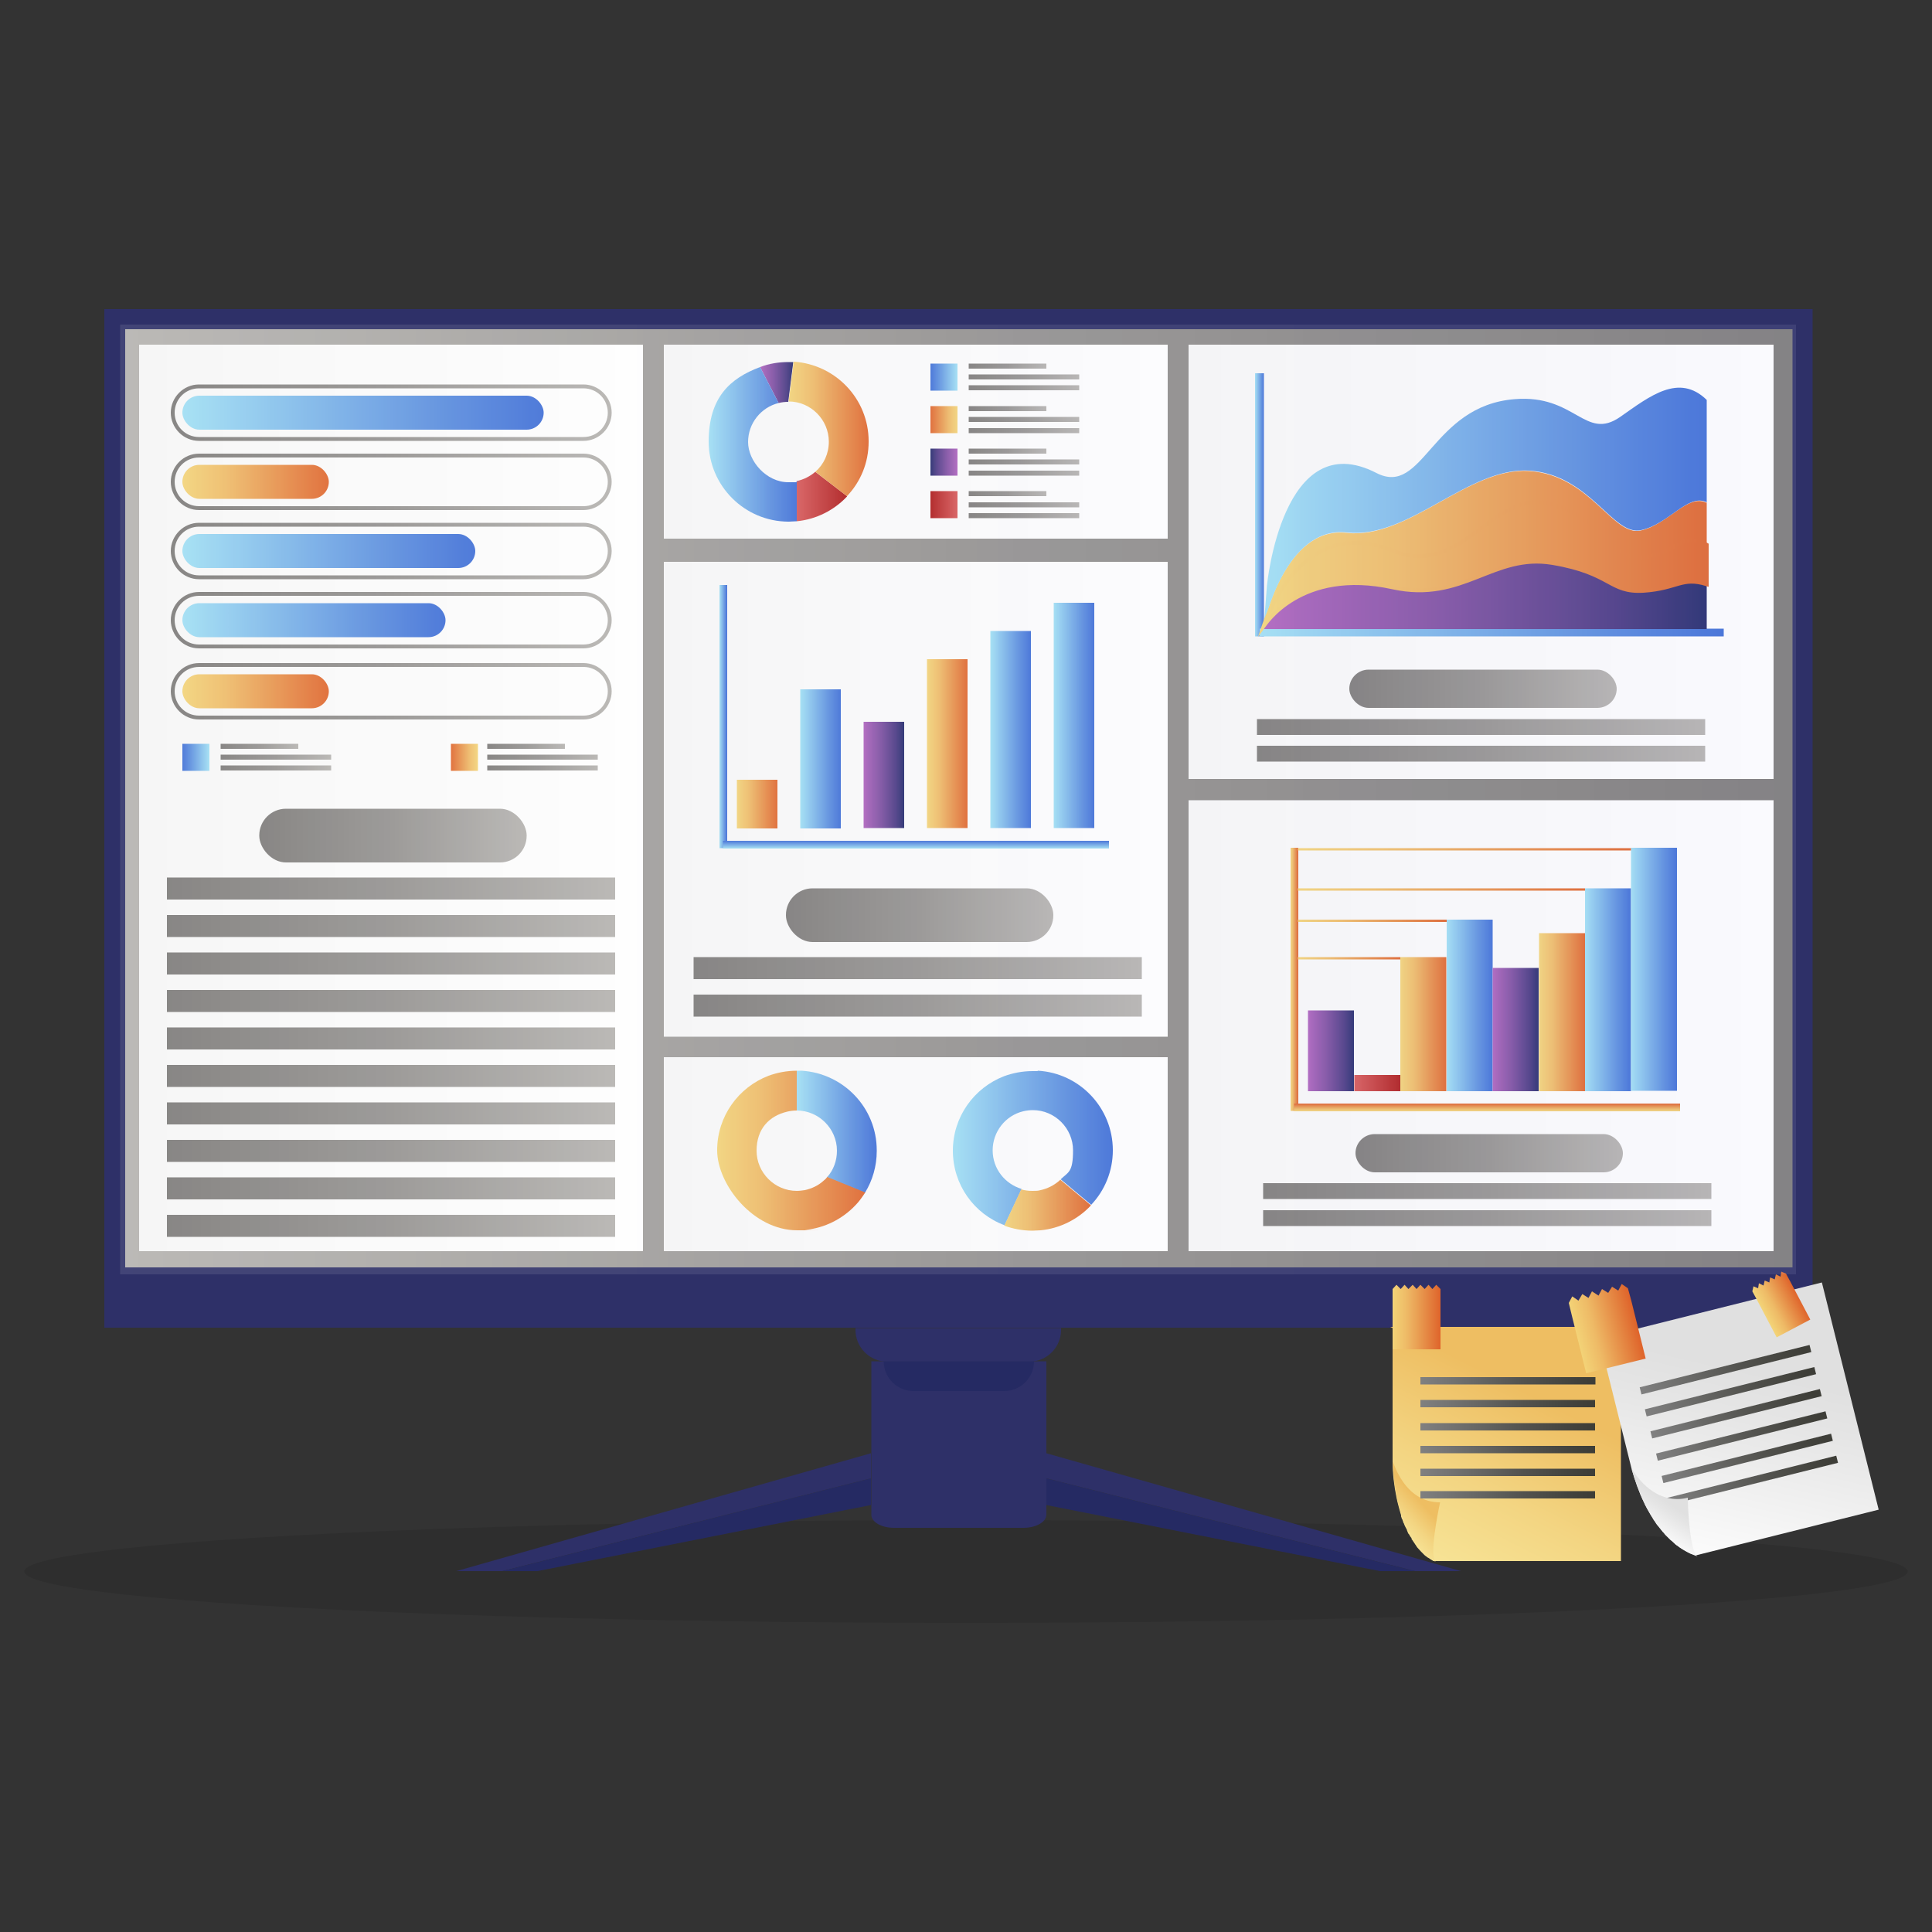
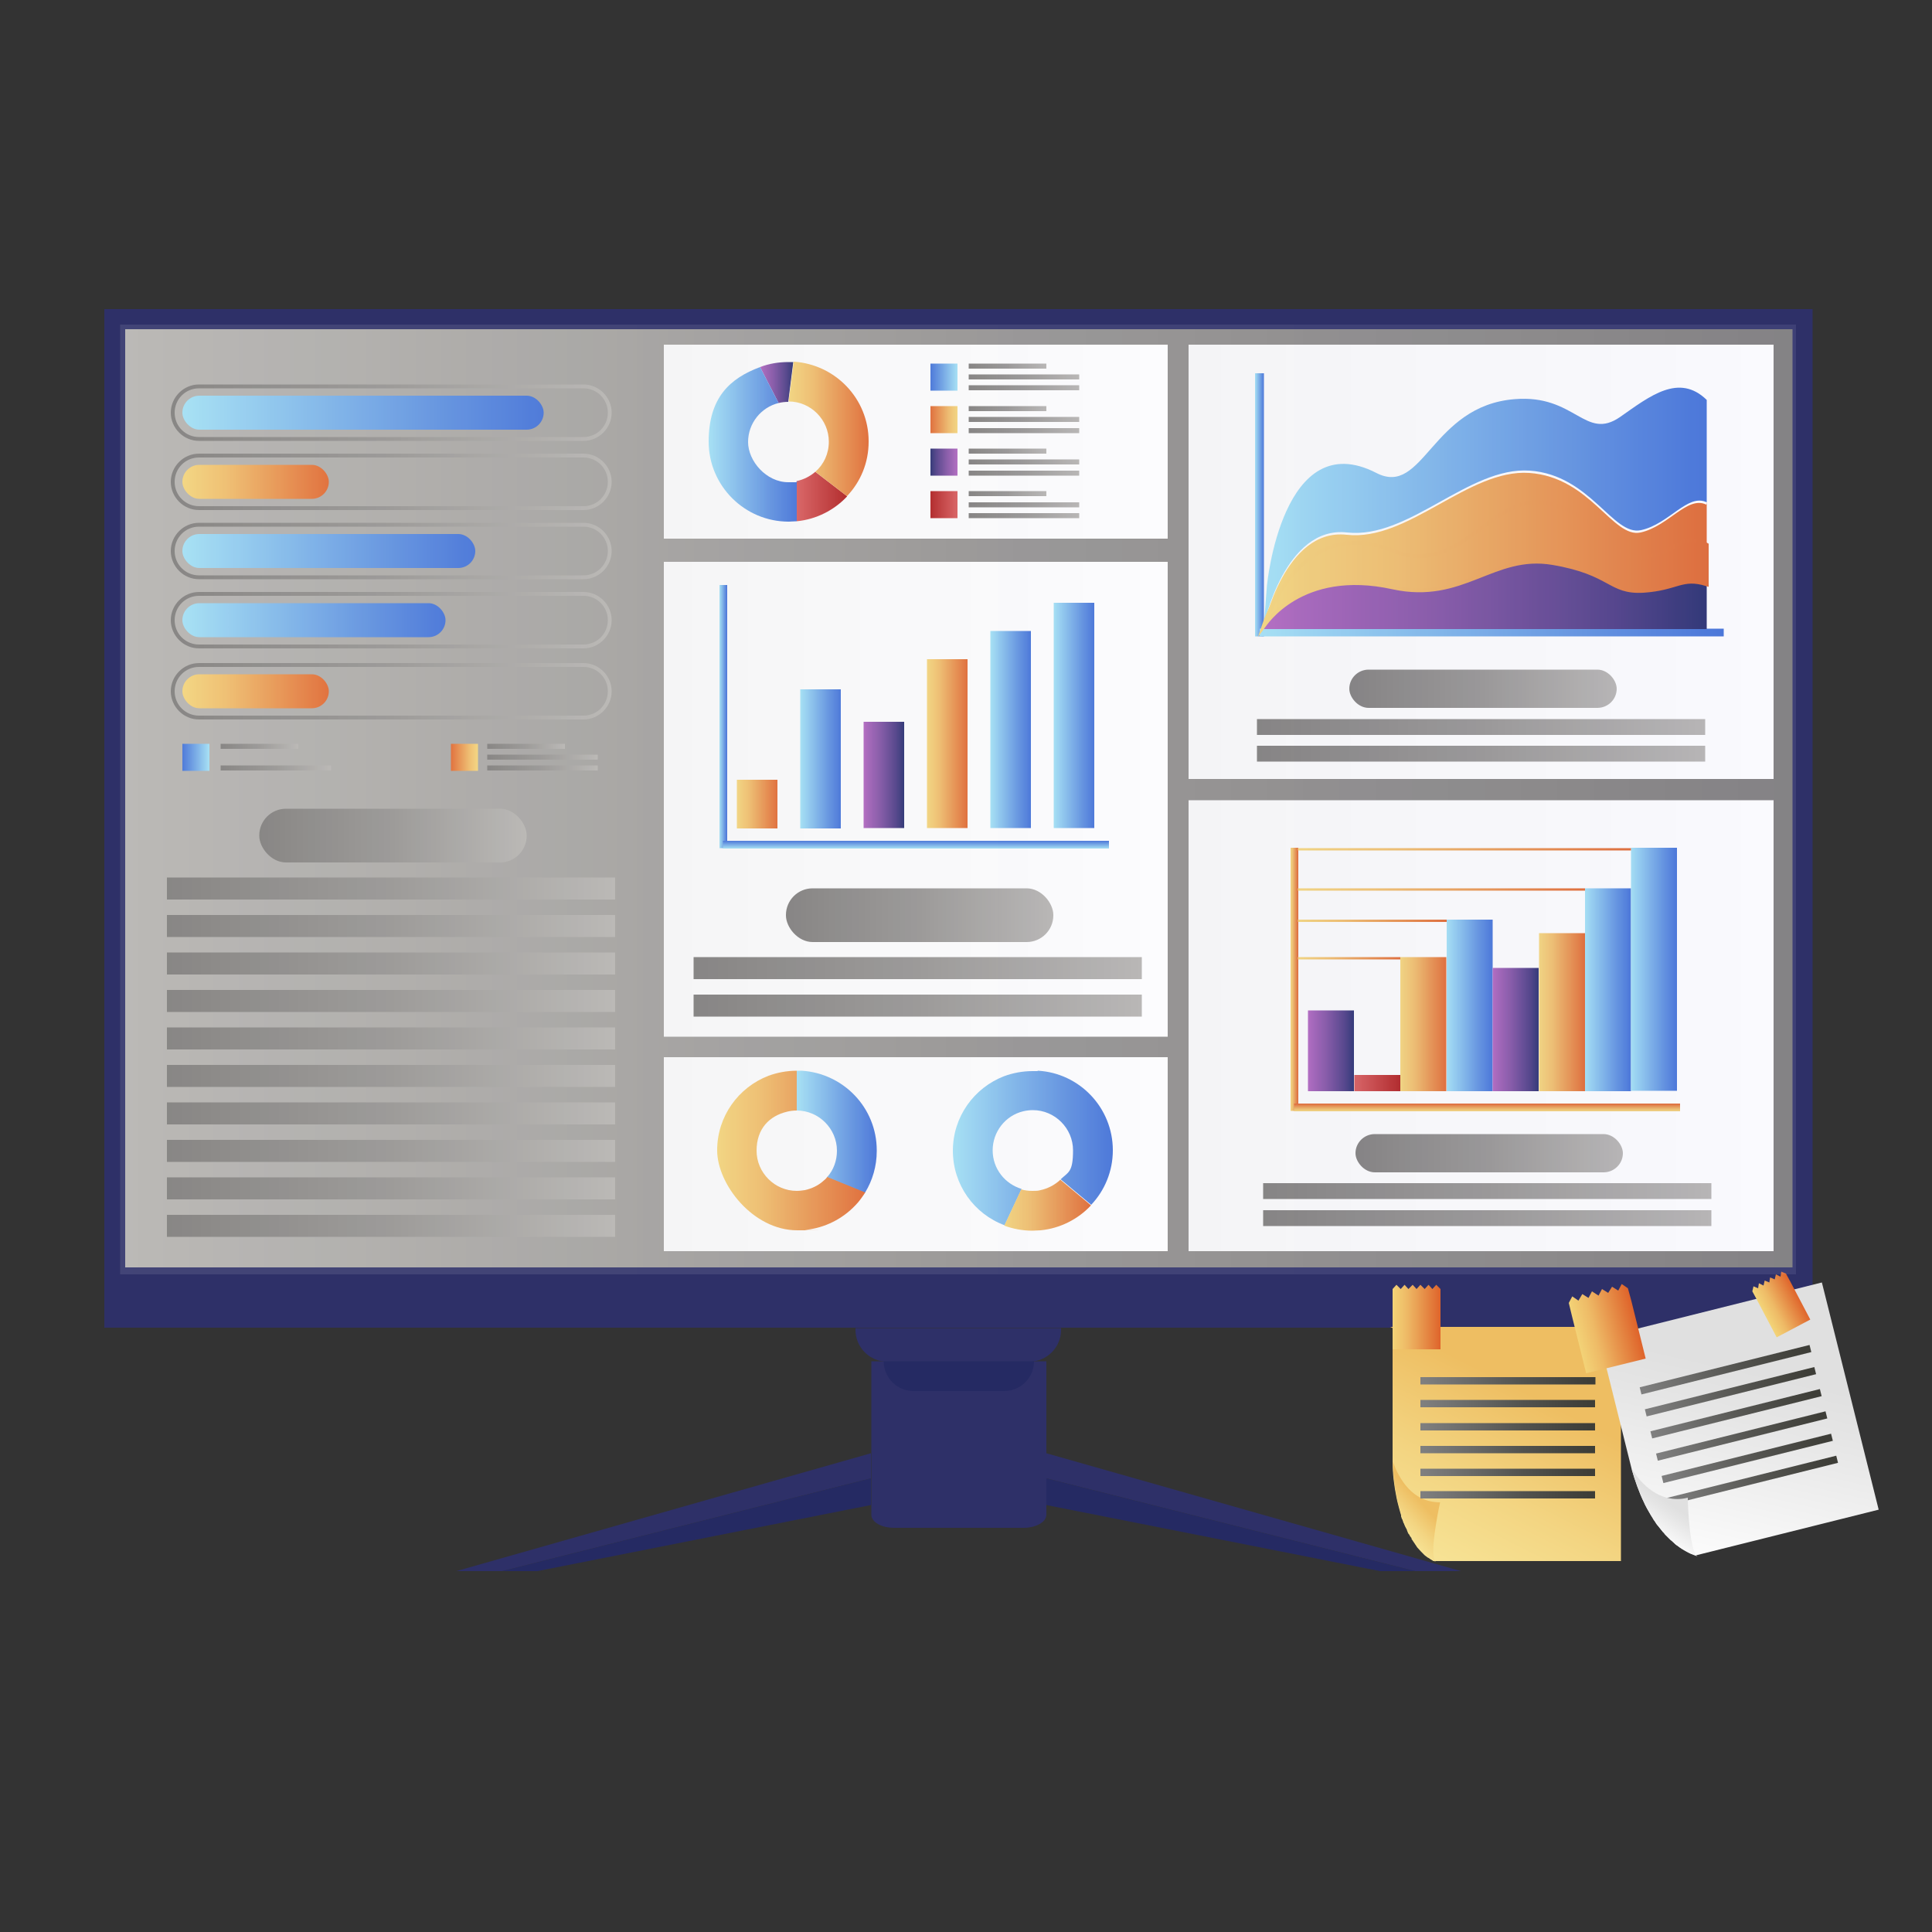
<svg xmlns="http://www.w3.org/2000/svg" xmlns:xlink="http://www.w3.org/1999/xlink" id="OBJECTS" version="1.1" viewBox="0 0 500 500">
  <rect x="0" y="0" width="500" height="500" fill="#333333" stroke="none" />
  <defs>
    <style>
      .st0 {
        fill: url(#linear-gradient75);
      }

      .st1 {
        fill: url(#linear-gradient2);
      }

      .st2 {
        fill: url(#linear-gradient81);
      }

      .st3 {
        fill: url(#linear-gradient36);
      }

      .st4 {
        fill: url(#linear-gradient39);
      }

      .st5 {
        stroke: url(#linear-gradient61);
      }

      .st5, .st6, .st7 {
        fill: none;
      }

      .st5, .st6, .st7, .st8 {
        stroke-miterlimit: 10;
      }

      .st6 {
        stroke: #000;
      }

      .st9 {
        fill: url(#linear-gradient107);
      }

      .st10 {
        fill: url(#linear-gradient34);
      }

      .st11 {
        fill: url(#linear-gradient58);
      }

      .st12 {
        fill: url(#linear-gradient73);
      }

      .st13 {
        fill: url(#linear-gradient83);
      }

      .st14 {
        fill: url(#New_Gradient_Swatch_copy_33);
        opacity: .1;
      }

      .st15 {
        fill: url(#linear-gradient33);
      }

      .st16 {
        fill: url(#linear-gradient10);
      }

      .st17 {
        fill: url(#linear-gradient63);
      }

      .st18 {
        fill: #252a63;
      }

      .st19 {
        fill: url(#linear-gradient82);
      }

      .st20 {
        fill: url(#linear-gradient71);
      }

      .st21 {
        fill: url(#linear-gradient32);
      }

      .st22 {
        fill: url(#linear-gradient21);
      }

      .st23 {
        fill: url(#linear-gradient85);
      }

      .st24 {
        fill: url(#linear-gradient112);
      }

      .st25 {
        fill: url(#linear-gradient37);
      }

      .st26 {
        fill: url(#linear-gradient56);
      }

      .st27 {
        fill: url(#linear-gradient27);
      }

      .st28 {
        fill: url(#linear-gradient53);
      }

      .st7 {
        stroke: url(#linear-gradient62);
      }

      .st29 {
        fill: url(#linear-gradient57);
      }

      .st30 {
        fill: url(#linear-gradient113);
      }

      .st31 {
        fill: url(#linear-gradient35);
      }

      .st32 {
        fill: url(#linear-gradient116);
      }

      .st33 {
        fill: url(#linear-gradient26);
      }

      .st34 {
        fill: url(#linear-gradient1);
      }

      .st35 {
        fill: url(#linear-gradient118);
      }

      .st36 {
        fill: url(#linear-gradient109);
      }

      .st37 {
        fill: url(#linear-gradient9);
      }

      .st38 {
        fill: url(#linear-gradient18);
      }

      .st39 {
        fill: url(#linear-gradient101);
      }

      .st40 {
        fill: url(#linear-gradient23);
      }

      .st41 {
        fill: url(#linear-gradient72);
      }

      .st42 {
        fill: url(#linear-gradient43);
      }

      .st43 {
        fill: url(#linear-gradient78);
      }

      .st44 {
        fill: url(#linear-gradient69);
      }

      .st45 {
        fill: url(#linear-gradient8);
      }

      .st46 {
        fill: url(#linear-gradient11);
      }

      .st47 {
        fill: url(#linear-gradient104);
      }

      .st48 {
        fill: url(#linear-gradient105);
      }

      .st49 {
        fill: url(#linear-gradient16);
      }

      .st50 {
        fill: url(#linear-gradient24);
      }

      .st51 {
        fill: url(#linear-gradient30);
      }

      .st52 {
        fill: url(#linear-gradient46);
      }

      .st53 {
        fill: url(#linear-gradient114);
      }

      .st54 {
        fill: url(#linear-gradient22);
      }

      .st55 {
        fill: url(#linear-gradient108);
      }

      .st56 {
        fill: url(#linear-gradient29);
      }

      .st57 {
        fill: url(#linear-gradient68);
      }

      .st58 {
        fill: url(#linear-gradient49);
      }

      .st59 {
        fill: url(#linear-gradient93);
      }

      .st60 {
        fill: url(#linear-gradient106);
      }

      .st61 {
        fill: url(#linear-gradient19);
      }

      .st62 {
        fill: url(#linear-gradient12);
      }

      .st63 {
        fill: url(#linear-gradient65);
      }

      .st64 {
        fill: url(#linear-gradient80);
      }

      .st65 {
        opacity: .1;
      }

      .st66 {
        fill: url(#linear-gradient42);
      }

      .st67 {
        fill: url(#linear-gradient28);
      }

      .st68 {
        fill: url(#linear-gradient100);
      }

      .st69 {
        fill: url(#linear-gradient67);
      }

      .st70 {
        fill: url(#linear-gradient40);
      }

      .st71 {
        fill: url(#linear-gradient66);
      }

      .st72 {
        fill: url(#linear-gradient84);
      }

      .st73 {
        fill: url(#linear-gradient111);
      }

      .st74 {
        fill: url(#linear-gradient7);
      }

      .st75 {
        fill: url(#linear-gradient59);
      }

      .st76 {
        fill: url(#linear-gradient91);
      }

      .st77 {
        fill: url(#linear-gradient20);
      }

      .st78 {
        fill: url(#linear-gradient4);
      }

      .st79 {
        fill: url(#linear-gradient31);
      }

      .st80 {
        fill: url(#linear-gradient96);
      }

      .st81 {
        fill: url(#linear-gradient79);
      }

      .st82 {
        fill: url(#linear-gradient98);
      }

      .st83 {
        fill: url(#linear-gradient14);
      }

      .st84 {
        fill: url(#linear-gradient5);
      }

      .st85 {
        fill: url(#linear-gradient74);
      }

      .st86 {
        fill: url(#linear-gradient3);
      }

      .st87 {
        fill: url(#linear-gradient102);
      }

      .st88 {
        fill: url(#linear-gradient87);
      }

      .st8 {
        fill: url(#linear-gradient94);
        stroke: url(#linear-gradient95);
      }

      .st89 {
        fill: url(#linear-gradient55);
      }

      .st90 {
        fill: url(#linear-gradient38);
      }

      .st91 {
        fill: url(#linear-gradient25);
      }

      .st92 {
        fill: url(#linear-gradient99);
      }

      .st93 {
        fill: url(#linear-gradient52);
      }

      .st94 {
        fill: url(#linear-gradient15);
      }

      .st95 {
        fill: url(#linear-gradient88);
      }

      .st96 {
        fill: url(#linear-gradient17);
      }

      .st97 {
        fill: url(#linear-gradient54);
      }

      .st98 {
        fill: url(#linear-gradient50);
      }

      .st99 {
        fill: url(#linear-gradient103);
      }

      .st100 {
        fill: url(#linear-gradient89);
      }

      .st101 {
        fill: url(#linear-gradient51);
      }

      .st102 {
        fill: url(#linear-gradient6);
      }

      .st103 {
        fill: url(#linear-gradient92);
      }

      .st104 {
        fill: url(#linear-gradient77);
      }

      .st105 {
        fill: url(#linear-gradient117);
      }

      .st106 {
        fill: url(#linear-gradient86);
      }

      .st107 {
        fill: url(#linear-gradient64);
      }

      .st108 {
        fill: url(#linear-gradient90);
      }

      .st109 {
        fill: url(#linear-gradient115);
      }

      .st110 {
        fill: url(#linear-gradient70);
      }

      .st111 {
        fill: url(#linear-gradient76);
      }

      .st112 {
        fill: url(#linear-gradient48);
      }

      .st113 {
        fill: url(#linear-gradient13);
      }

      .st114 {
        fill: url(#linear-gradient45);
      }

      .st115 {
        fill: url(#linear-gradient97);
      }

      .st116 {
        fill: url(#linear-gradient47);
      }

      .st117 {
        fill: url(#linear-gradient60);
      }

      .st118 {
        fill: url(#linear-gradient);
      }

      .st119 {
        fill: url(#linear-gradient44);
      }

      .st120 {
        fill: url(#linear-gradient41);
      }

      .st121 {
        fill: #2e3068;
      }

      .st122 {
        fill: url(#linear-gradient110);
      }
    </style>
    <linearGradient id="linear-gradient" x1="32.4" y1="206.6" x2="463.9" y2="206.6" gradientUnits="userSpaceOnUse">
      <stop offset="0" stop-color="#b4b2af" />
      <stop offset=".5" stop-color="#93918f" />
      <stop offset="1" stop-color="#7c7a78" />
    </linearGradient>
    <linearGradient id="linear-gradient1" x1="36" y1="206.5" x2="166.4" y2="206.5" gradientUnits="userSpaceOnUse">
      <stop offset="0" stop-color="#f6f6f6" />
      <stop offset="1" stop-color="#fff" />
    </linearGradient>
    <linearGradient id="linear-gradient2" x1="171.8" y1="298.7" x2="302.2" y2="298.7" xlink:href="#linear-gradient1" />
    <linearGradient id="linear-gradient3" x1="171.8" y1="114.3" x2="302.2" y2="114.3" xlink:href="#linear-gradient1" />
    <linearGradient id="linear-gradient4" x1="307.6" y1="145.4" x2="459" y2="145.4" xlink:href="#linear-gradient1" />
    <linearGradient id="linear-gradient5" x1="307.6" y1="265.5" x2="459" y2="265.5" xlink:href="#linear-gradient1" />
    <linearGradient id="linear-gradient6" x1="171.8" y1="206.9" x2="302.2" y2="206.9" xlink:href="#linear-gradient1" />
    <linearGradient id="linear-gradient7" x1="158.2" y1="106.8" x2="44.2" y2="106.8" xlink:href="#linear-gradient" />
    <linearGradient id="linear-gradient8" x1="47.2" y1="106.7" x2="140.6" y2="106.7" gradientUnits="userSpaceOnUse">
      <stop offset="0" stop-color="#9fdff4" />
      <stop offset=".7" stop-color="#598dde" />
      <stop offset="1" stop-color="#3d6dd6" />
    </linearGradient>
    <linearGradient id="linear-gradient9" x1="158.2" y1="142.6" x2="44.2" y2="142.6" xlink:href="#linear-gradient" />
    <linearGradient id="linear-gradient10" y1="142.6" x2="123" y2="142.6" xlink:href="#linear-gradient8" />
    <linearGradient id="linear-gradient11" x1="158.2" y1="160.5" x2="44.2" y2="160.5" xlink:href="#linear-gradient" />
    <linearGradient id="linear-gradient12" x1="47.2" y1="160.5" x2="115.2" y2="160.5" xlink:href="#linear-gradient8" />
    <linearGradient id="linear-gradient13" x1="158.2" y1="178.9" x2="44.2" y2="178.9" xlink:href="#linear-gradient" />
    <linearGradient id="linear-gradient14" x1="47.2" y1="178.9" x2="85.1" y2="178.9" gradientUnits="userSpaceOnUse">
      <stop offset="0" stop-color="#f3d377" />
      <stop offset=".3" stop-color="#eeba66" />
      <stop offset=".8" stop-color="#e37d3c" />
      <stop offset="1" stop-color="#df642b" />
    </linearGradient>
    <linearGradient id="linear-gradient15" x1="158.2" y1="124.7" x2="44.2" y2="124.7" xlink:href="#linear-gradient" />
    <linearGradient id="linear-gradient16" x1="47.2" y1="124.7" x2="85.1" y2="124.7" xlink:href="#linear-gradient14" />
    <linearGradient id="linear-gradient17" x1="54.2" y1="196" x2="47.2" y2="196" xlink:href="#linear-gradient8" />
    <linearGradient id="linear-gradient18" x1="77.1" y1="193.1" x2="57.1" y2="193.1" xlink:href="#linear-gradient" />
    <linearGradient id="linear-gradient19" x1="85.7" y1="196" x2="57.1" y2="196" xlink:href="#linear-gradient" />
    <linearGradient id="linear-gradient20" x1="85.7" y1="198.8" x2="57.1" y2="198.8" xlink:href="#linear-gradient" />
    <linearGradient id="linear-gradient21" x1="247.8" y1="97.6" x2="240.8" y2="97.6" xlink:href="#linear-gradient8" />
    <linearGradient id="linear-gradient22" x1="270.8" y1="94.7" x2="250.7" y2="94.7" xlink:href="#linear-gradient" />
    <linearGradient id="linear-gradient23" x1="279.4" y1="97.6" x2="250.7" y2="97.6" xlink:href="#linear-gradient" />
    <linearGradient id="linear-gradient24" x1="279.4" y1="100.4" x2="250.7" y2="100.4" xlink:href="#linear-gradient" />
    <linearGradient id="linear-gradient25" x1="247.8" y1="108.6" x2="240.8" y2="108.6" xlink:href="#linear-gradient14" />
    <linearGradient id="linear-gradient26" x1="270.8" y1="105.8" x2="250.7" y2="105.8" xlink:href="#linear-gradient" />
    <linearGradient id="linear-gradient27" x1="279.4" y1="108.6" x2="250.7" y2="108.6" xlink:href="#linear-gradient" />
    <linearGradient id="linear-gradient28" x1="279.4" y1="111.4" x2="250.7" y2="111.4" xlink:href="#linear-gradient" />
    <linearGradient id="linear-gradient29" x1="247.8" y1="119.6" x2="240.8" y2="119.6" gradientUnits="userSpaceOnUse">
      <stop offset="0" stop-color="#ae62bd" />
      <stop offset=".1" stop-color="#a05cb5" />
      <stop offset=".4" stop-color="#7e4ea1" />
      <stop offset=".8" stop-color="#473781" />
      <stop offset="1" stop-color="#21286b" />
    </linearGradient>
    <linearGradient id="linear-gradient30" x1="270.8" y1="116.8" x2="250.7" y2="116.8" xlink:href="#linear-gradient" />
    <linearGradient id="linear-gradient31" x1="279.4" y1="119.6" x2="250.7" y2="119.6" xlink:href="#linear-gradient" />
    <linearGradient id="linear-gradient32" x1="279.4" y1="122.4" x2="250.7" y2="122.4" xlink:href="#linear-gradient" />
    <linearGradient id="linear-gradient33" x1="247.8" y1="130.6" x2="240.8" y2="130.6" gradientUnits="userSpaceOnUse">
      <stop offset="0" stop-color="#d75858" />
      <stop offset="1" stop-color="#ad1919" />
    </linearGradient>
    <linearGradient id="linear-gradient34" x1="270.8" y1="127.8" x2="250.7" y2="127.8" xlink:href="#linear-gradient" />
    <linearGradient id="linear-gradient35" x1="279.4" y1="130.6" x2="250.7" y2="130.6" xlink:href="#linear-gradient" />
    <linearGradient id="linear-gradient36" x1="279.4" y1="133.5" x2="250.7" y2="133.5" xlink:href="#linear-gradient" />
    <linearGradient id="linear-gradient37" x1="123.7" y1="196" x2="116.7" y2="196" xlink:href="#linear-gradient14" />
    <linearGradient id="linear-gradient38" x1="146.1" y1="193.1" x2="126.1" y2="193.1" xlink:href="#linear-gradient" />
    <linearGradient id="linear-gradient39" x1="154.7" y1="196" x2="126.1" y2="196" xlink:href="#linear-gradient" />
    <linearGradient id="linear-gradient40" x1="154.7" y1="198.8" x2="126.1" y2="198.8" xlink:href="#linear-gradient" />
    <linearGradient id="linear-gradient41" x1="136.3" y1="216.2" x2="67.1" y2="216.2" xlink:href="#linear-gradient" />
    <linearGradient id="linear-gradient42" x1="159.2" y1="229.9" x2="43.2" y2="229.9" xlink:href="#linear-gradient" />
    <linearGradient id="linear-gradient43" x1="159.2" y1="239.6" x2="43.2" y2="239.6" xlink:href="#linear-gradient" />
    <linearGradient id="linear-gradient44" x1="159.2" y1="249.3" x2="43.2" y2="249.3" xlink:href="#linear-gradient" />
    <linearGradient id="linear-gradient45" x1="159.2" y1="259" x2="43.2" y2="259" xlink:href="#linear-gradient" />
    <linearGradient id="linear-gradient46" x1="159.2" y1="268.7" x2="43.2" y2="268.7" xlink:href="#linear-gradient" />
    <linearGradient id="linear-gradient47" x1="159.2" y1="278.5" x2="43.2" y2="278.5" xlink:href="#linear-gradient" />
    <linearGradient id="linear-gradient48" x1="159.2" y1="288.2" x2="43.2" y2="288.2" xlink:href="#linear-gradient" />
    <linearGradient id="linear-gradient49" x1="159.2" y1="297.9" x2="43.2" y2="297.9" xlink:href="#linear-gradient" />
    <linearGradient id="linear-gradient50" x1="159.2" y1="307.6" x2="43.2" y2="307.6" xlink:href="#linear-gradient" />
    <linearGradient id="linear-gradient51" x1="159.2" y1="317.3" x2="43.2" y2="317.3" xlink:href="#linear-gradient" />
    <linearGradient id="linear-gradient52" x1="272.6" y1="236.8" x2="203.4" y2="236.8" xlink:href="#linear-gradient" />
    <linearGradient id="linear-gradient53" x1="295.5" y1="250.5" x2="179.5" y2="250.5" xlink:href="#linear-gradient" />
    <linearGradient id="linear-gradient54" x1="295.5" y1="260.2" x2="179.5" y2="260.2" xlink:href="#linear-gradient" />
    <linearGradient id="linear-gradient55" x1="418.4" y1="178.3" x2="349.2" y2="178.3" xlink:href="#linear-gradient" />
    <linearGradient id="linear-gradient56" x1="441.3" y1="188.1" x2="325.3" y2="188.1" xlink:href="#linear-gradient" />
    <linearGradient id="linear-gradient57" x1="441.3" y1="195.1" x2="325.3" y2="195.1" xlink:href="#linear-gradient" />
    <linearGradient id="linear-gradient58" x1="420" y1="298.4" x2="350.8" y2="298.4" xlink:href="#linear-gradient" />
    <linearGradient id="linear-gradient59" x1="442.9" y1="308.3" x2="326.9" y2="308.3" xlink:href="#linear-gradient" />
    <linearGradient id="linear-gradient60" x1="442.9" y1="315.2" x2="326.9" y2="315.2" xlink:href="#linear-gradient" />
    <linearGradient id="linear-gradient61" x1="204.6" y1="135" x2="203.6" y2="135" xlink:href="#linear-gradient" />
    <linearGradient id="linear-gradient62" x1="203.7" y1="93.7" x2="202.7" y2="93.7" xlink:href="#linear-gradient" />
    <linearGradient id="linear-gradient63" x1="196.7" y1="99" x2="205.3" y2="99" xlink:href="#linear-gradient29" />
    <linearGradient id="linear-gradient64" x1="206.2" y1="128.5" x2="219.2" y2="128.5" xlink:href="#linear-gradient33" />
    <linearGradient id="linear-gradient65" x1="204.1" y1="111.1" x2="224.8" y2="111.1" xlink:href="#linear-gradient14" />
    <linearGradient id="linear-gradient66" x1="183.4" y1="115" x2="206.2" y2="115" xlink:href="#linear-gradient8" />
    <linearGradient id="linear-gradient67" x1="185.5" y1="297.9" x2="223.9" y2="297.9" xlink:href="#linear-gradient14" />
    <linearGradient id="linear-gradient68" x1="206.2" y1="292.9" x2="226.9" y2="292.9" xlink:href="#linear-gradient8" />
    <linearGradient id="linear-gradient69" x1="246.5" y1="297.2" x2="287.9" y2="297.2" xlink:href="#linear-gradient8" />
    <linearGradient id="linear-gradient70" x1="259.9" y1="311.9" x2="282.3" y2="311.9" xlink:href="#linear-gradient14" />
    <linearGradient id="linear-gradient71" x1="190.7" y1="208.1" x2="201.3" y2="208.1" xlink:href="#linear-gradient14" />
    <linearGradient id="linear-gradient72" x1="207.1" y1="196.4" x2="217.6" y2="196.4" xlink:href="#linear-gradient8" />
    <linearGradient id="linear-gradient73" x1="223.5" y1="200.6" x2="234" y2="200.6" xlink:href="#linear-gradient29" />
    <linearGradient id="linear-gradient74" x1="239.9" y1="192.5" x2="250.4" y2="192.5" xlink:href="#linear-gradient14" />
    <linearGradient id="linear-gradient75" x1="256.3" y1="188.8" x2="266.8" y2="188.8" xlink:href="#linear-gradient8" />
    <linearGradient id="linear-gradient76" x1="272.7" y1="185.2" x2="283.2" y2="185.2" xlink:href="#linear-gradient8" />
    <linearGradient id="linear-gradient77" x1="186.2" y1="185.5" x2="188.1" y2="185.5" xlink:href="#linear-gradient8" />
    <linearGradient id="linear-gradient78" x1="-34.9" y1="387.1" x2="-32.9" y2="387.1" gradientTransform="translate(271 -168.5)" xlink:href="#linear-gradient8" />
    <linearGradient id="linear-gradient79" x1="338.5" y1="271.9" x2="350.5" y2="271.9" xlink:href="#linear-gradient29" />
    <linearGradient id="linear-gradient80" x1="350.5" y1="280.3" x2="362.4" y2="280.3" xlink:href="#linear-gradient33" />
    <linearGradient id="linear-gradient81" x1="362.4" y1="265" x2="374.4" y2="265" xlink:href="#linear-gradient14" />
    <linearGradient id="linear-gradient82" x1="374.4" y1="260.2" x2="386.3" y2="260.2" xlink:href="#linear-gradient8" />
    <linearGradient id="linear-gradient83" x1="386.3" y1="266.4" x2="398.3" y2="266.4" xlink:href="#linear-gradient29" />
    <linearGradient id="linear-gradient84" x1="398.3" y1="262" x2="410.2" y2="262" xlink:href="#linear-gradient14" />
    <linearGradient id="linear-gradient85" x1="410.2" y1="256.1" x2="422.1" y2="256.1" xlink:href="#linear-gradient8" />
    <linearGradient id="linear-gradient86" x1="422.1" y1="250.9" x2="434.1" y2="250.9" xlink:href="#linear-gradient8" />
    <linearGradient id="linear-gradient87" x1="334" y1="253.5" x2="335.9" y2="253.5" xlink:href="#linear-gradient14" />
    <linearGradient id="linear-gradient88" x1="-102.9" y1="534.9" x2="-101" y2="534.9" gradientTransform="translate(486.8 -248.3)" xlink:href="#linear-gradient14" />
    <linearGradient id="linear-gradient89" x1="324.8" y1="130.6" x2="327.1" y2="130.6" xlink:href="#linear-gradient8" />
    <linearGradient id="linear-gradient90" x1="326" y1="163.7" x2="446" y2="163.7" xlink:href="#linear-gradient8" />
    <linearGradient id="linear-gradient91" x1="327.1" y1="154.1" x2="441.7" y2="154.1" xlink:href="#linear-gradient29" />
    <linearGradient id="linear-gradient92" x1="327.1" y1="142" x2="441.7" y2="142" xlink:href="#linear-gradient14" />
    <linearGradient id="linear-gradient93" x1="327.1" y1="131" x2="441.7" y2="131" xlink:href="#linear-gradient8" />
    <linearGradient id="linear-gradient94" x1="327.1" y1="146.1" x2="441.7" y2="146.1" xlink:href="#linear-gradient14" />
    <linearGradient id="linear-gradient95" x1="325.4" y1="147.7" x2="442.2" y2="147.7" xlink:href="#linear-gradient14" />
    <linearGradient id="linear-gradient96" x1="335.9" y1="248" x2="362.4" y2="248" xlink:href="#linear-gradient14" />
    <linearGradient id="linear-gradient97" x1="335.9" y1="238.3" x2="374.4" y2="238.3" xlink:href="#linear-gradient14" />
    <linearGradient id="linear-gradient98" x1="335.9" y1="230.2" x2="410.2" y2="230.2" xlink:href="#linear-gradient14" />
    <linearGradient id="linear-gradient99" x1="335.9" y1="219.8" x2="422.1" y2="219.8" xlink:href="#linear-gradient14" />
    <linearGradient id="linear-gradient100" x1="247.1" y1="361.2" x2="272.4" y2="411.1" gradientTransform="translate(643.8) rotate(-180) scale(1 -1)" gradientUnits="userSpaceOnUse">
      <stop offset="0" stop-color="#eebe62" />
      <stop offset=".5" stop-color="#f3d582" />
      <stop offset="1" stop-color="#f8e79b" />
    </linearGradient>
    <linearGradient id="linear-gradient101" x1="368.2" y1="389.3" x2="360.7" y2="396.2" gradientTransform="matrix(1,0,0,1,0,0)" xlink:href="#linear-gradient100" />
    <linearGradient id="linear-gradient102" x1="360.4" y1="340.8" x2="372.8" y2="340.8" xlink:href="#linear-gradient14" />
    <linearGradient id="linear-gradient103" x1="368.3" y1="358.1" x2="411" y2="356.6" gradientUnits="userSpaceOnUse">
      <stop offset="0" stop-color="#7f7f7f" />
      <stop offset=".6" stop-color="#53534f" />
      <stop offset="1" stop-color="#3e3e38" />
    </linearGradient>
    <linearGradient id="linear-gradient104" x1="368.3" y1="364" x2="410.9" y2="362.6" xlink:href="#linear-gradient103" />
    <linearGradient id="linear-gradient105" x1="368.3" y1="370" x2="410.9" y2="368.5" xlink:href="#linear-gradient103" />
    <linearGradient id="linear-gradient106" x1="368.3" y1="375.9" x2="410.9" y2="374.4" xlink:href="#linear-gradient103" />
    <linearGradient id="linear-gradient107" x1="368.3" y1="381.8" x2="410.9" y2="380.3" xlink:href="#linear-gradient103" />
    <linearGradient id="linear-gradient108" x1="368.3" y1="387.6" x2="410.9" y2="386.1" xlink:href="#linear-gradient103" />
    <linearGradient id="linear-gradient109" x1="130.9" y1="311.3" x2="156.2" y2="361.2" gradientTransform="translate(504.9 21) rotate(166) scale(1 -1)" gradientUnits="userSpaceOnUse">
      <stop offset="0" stop-color="#e0e0e0" />
      <stop offset=".2" stop-color="#e5e5e5" />
      <stop offset="1" stop-color="#fff" />
    </linearGradient>
    <linearGradient id="linear-gradient110" x1="484.6" y1="309.7" x2="527.2" y2="308.2" gradientTransform="translate(-59.9 45.1)" xlink:href="#linear-gradient103" />
    <linearGradient id="linear-gradient111" x1="484.6" y1="315.6" x2="527.1" y2="314.1" gradientTransform="translate(-58.5 45)" xlink:href="#linear-gradient103" />
    <linearGradient id="linear-gradient112" x1="484.6" y1="321.5" x2="527.1" y2="320.1" gradientTransform="translate(-57 44.8)" xlink:href="#linear-gradient103" />
    <linearGradient id="linear-gradient113" x1="484.6" y1="327.5" x2="527.1" y2="326" gradientTransform="translate(-55.6 44.6)" xlink:href="#linear-gradient103" />
    <linearGradient id="linear-gradient114" x1="484.6" y1="333.4" x2="527.1" y2="331.9" gradientTransform="translate(-54.2 44.4)" xlink:href="#linear-gradient103" />
    <linearGradient id="linear-gradient115" x1="484.6" y1="339.2" x2="527.1" y2="337.7" gradientTransform="translate(-52.8 44.3)" xlink:href="#linear-gradient103" />
    <linearGradient id="linear-gradient116" x1="484.4" y1="339.4" x2="476.8" y2="346.3" gradientTransform="translate(-119.7 177.2) rotate(-14)" xlink:href="#linear-gradient109" />
    <linearGradient id="linear-gradient117" x1="553.5" y1="250.1" x2="563.3" y2="250.1" gradientTransform="translate(-149.7 377.5) rotate(-27.9)" xlink:href="#linear-gradient14" />
    <linearGradient id="linear-gradient118" x1="452" y1="308.2" x2="467.8" y2="308.2" gradientTransform="translate(-105.1 155.9) rotate(-14)" xlink:href="#linear-gradient14" />
    <linearGradient id="New_Gradient_Swatch_copy_33" data-name="New Gradient Swatch copy 33" x1="31.1" y1="206.9" x2="464.8" y2="206.9" gradientUnits="userSpaceOnUse">
      <stop offset="0" stop-color="#fff" />
      <stop offset=".4" stop-color="#f2f2fe" />
      <stop offset="1" stop-color="#d0d0fc" />
    </linearGradient>
  </defs>
-   <ellipse class="st65" cx="250" cy="406.7" rx="243.7" ry="13.3" />
  <line class="st6" x1="449.4" y1="89.2" x2="449.4" y2="89.2" />
  <rect class="st121" x="27" y="80" width="442.1" height="248" />
  <rect class="st121" x="27" y="328" width="442.1" height="15.6" />
  <rect class="st118" x="32.4" y="85.2" width="431.5" height="242.8" />
  <path class="st121" d="M221.5,343.7h53.1v.5c0,4.5-3.7,8.2-8.2,8.2h-36.8c-4.5,0-8.2-3.7-8.2-8.2v-.5h0Z" />
  <path class="st121" d="M270.8,352.3v39.7c0,1.9-2.7,3.4-5.9,3.4h-33.5c-3.3,0-5.9-1.5-5.9-3.4v-39.7h45.4Z" />
  <polygon class="st121" points="225.4 376.1 225.4 382.6 130 406.6 118.1 406.6 225.4 376.1" />
  <polygon class="st18" points="225.4 382.6 225.4 389.5 139.1 406.6 130 406.6 225.4 382.6" />
  <polygon class="st121" points="270.8 376.1 270.8 382.6 366.2 406.6 378.1 406.6 270.8 376.1" />
  <polygon class="st18" points="270.8 382.6 270.8 389.5 357.1 406.6 366.2 406.6 270.8 382.6" />
-   <rect class="st34" x="36" y="89.2" width="130.4" height="234.6" />
  <rect class="st1" x="171.8" y="273.6" width="130.4" height="50.2" />
  <rect class="st86" x="171.8" y="89.2" width="130.4" height="50.2" />
  <rect class="st78" x="307.6" y="89.2" width="151.4" height="112.4" />
  <rect class="st84" x="307.6" y="207.1" width="151.4" height="116.7" />
  <rect class="st102" x="171.8" y="145.4" width="130.4" height="122.9" />
  <path class="st74" d="M150.9,114.1H51.5c-4,0-7.3-3.3-7.3-7.3s3.3-7.3,7.3-7.3h99.5c4,0,7.3,3.3,7.3,7.3s-3.3,7.3-7.3,7.3ZM51.5,100.5c-3.5,0-6.3,2.8-6.3,6.3s2.8,6.3,6.3,6.3h99.5c3.5,0,6.3-2.8,6.3-6.3s-2.8-6.3-6.3-6.3H51.5Z" />
  <rect class="st45" x="47.2" y="102.4" width="93.5" height="8.8" rx="4.4" ry="4.4" />
  <path class="st37" d="M150.9,149.9H51.5c-4,0-7.3-3.3-7.3-7.3s3.3-7.3,7.3-7.3h99.5c4,0,7.3,3.3,7.3,7.3s-3.3,7.3-7.3,7.3ZM51.5,136.3c-3.5,0-6.3,2.8-6.3,6.3s2.8,6.3,6.3,6.3h99.5c3.5,0,6.3-2.8,6.3-6.3s-2.8-6.3-6.3-6.3H51.5Z" />
  <rect class="st16" x="47.2" y="138.2" width="75.8" height="8.8" rx="4.4" ry="4.4" />
  <path class="st46" d="M150.9,167.8H51.5c-4,0-7.3-3.3-7.3-7.3s3.3-7.3,7.3-7.3h99.5c4,0,7.3,3.3,7.3,7.3s-3.3,7.3-7.3,7.3ZM51.5,154.2c-3.5,0-6.3,2.8-6.3,6.3s2.8,6.3,6.3,6.3h99.5c3.5,0,6.3-2.8,6.3-6.3s-2.8-6.3-6.3-6.3H51.5Z" />
  <rect class="st62" x="47.2" y="156.1" width="68.1" height="8.8" rx="4.4" ry="4.4" />
  <path class="st113" d="M150.9,186.2H51.5c-4,0-7.3-3.3-7.3-7.3s3.3-7.3,7.3-7.3h99.5c4,0,7.3,3.3,7.3,7.3s-3.3,7.3-7.3,7.3ZM51.5,172.6c-3.5,0-6.3,2.8-6.3,6.3s2.8,6.3,6.3,6.3h99.5c3.5,0,6.3-2.8,6.3-6.3s-2.8-6.3-6.3-6.3H51.5Z" />
  <rect class="st83" x="47.2" y="174.5" width="37.9" height="8.8" rx="4.4" ry="4.4" />
  <path class="st94" d="M150.9,132H51.5c-4,0-7.3-3.3-7.3-7.3s3.3-7.3,7.3-7.3h99.5c4,0,7.3,3.3,7.3,7.3s-3.3,7.3-7.3,7.3ZM51.5,118.4c-3.5,0-6.3,2.8-6.3,6.3s2.8,6.3,6.3,6.3h99.5c3.5,0,6.3-2.8,6.3-6.3s-2.8-6.3-6.3-6.3H51.5Z" />
  <rect class="st49" x="47.2" y="120.3" width="37.9" height="8.8" rx="4.4" ry="4.4" />
  <path class="st18" d="M228.6,352.3h39c0,4.3-3.5,7.7-7.7,7.7h-23.5c-4.3,0-7.7-3.5-7.7-7.7h0Z" />
  <rect class="st96" x="47.2" y="192.5" width="7" height="7" />
  <rect class="st38" x="57.1" y="192.5" width="20.1" height="1.3" />
-   <rect class="st61" x="57.1" y="195.3" width="28.6" height="1.3" />
  <rect class="st77" x="57.1" y="198.1" width="28.6" height="1.3" />
  <rect class="st22" x="240.8" y="94.1" width="7" height="7" />
  <rect class="st54" x="250.7" y="94.1" width="20.1" height="1.3" />
  <rect class="st40" x="250.7" y="96.9" width="28.6" height="1.3" />
  <rect class="st50" x="250.7" y="99.7" width="28.6" height="1.3" />
  <rect class="st91" x="240.8" y="105.1" width="7" height="7" />
  <rect class="st33" x="250.7" y="105.1" width="20.1" height="1.3" />
  <rect class="st27" x="250.7" y="107.9" width="28.6" height="1.3" />
  <rect class="st67" x="250.7" y="110.8" width="28.6" height="1.3" />
  <rect class="st56" x="240.8" y="116.1" width="7" height="7" />
  <rect class="st51" x="250.7" y="116.1" width="20.1" height="1.3" />
  <rect class="st79" x="250.7" y="118.9" width="28.6" height="1.3" />
  <rect class="st21" x="250.7" y="121.8" width="28.6" height="1.3" />
  <rect class="st15" x="240.8" y="127.1" width="7" height="7" />
  <rect class="st10" x="250.7" y="127.1" width="20.1" height="1.3" />
  <rect class="st31" x="250.7" y="130" width="28.6" height="1.3" />
  <rect class="st3" x="250.7" y="132.8" width="28.6" height="1.3" />
  <rect class="st25" x="116.7" y="192.5" width="7" height="7" />
  <rect class="st90" x="126.1" y="192.5" width="20.1" height="1.3" />
  <rect class="st4" x="126.1" y="195.3" width="28.6" height="1.3" />
  <rect class="st70" x="126.1" y="198.1" width="28.6" height="1.3" />
  <rect class="st120" x="67.1" y="209.3" width="69.2" height="13.9" rx="6.9" ry="6.9" />
  <rect class="st66" x="43.2" y="227.1" width="116" height="5.7" />
  <rect class="st42" x="43.2" y="236.8" width="116" height="5.7" />
  <rect class="st119" x="43.2" y="246.5" width="116" height="5.7" />
  <rect class="st114" x="43.2" y="256.2" width="116" height="5.7" />
  <rect class="st52" x="43.2" y="265.9" width="116" height="5.7" />
  <rect class="st116" x="43.2" y="275.6" width="116" height="5.7" />
  <rect class="st112" x="43.2" y="285.3" width="116" height="5.7" />
  <rect class="st58" x="43.2" y="295" width="116" height="5.7" />
  <rect class="st98" x="43.2" y="304.7" width="116" height="5.7" />
  <rect class="st101" x="43.2" y="314.4" width="116" height="5.7" />
  <rect class="st93" x="203.4" y="229.9" width="69.2" height="13.9" rx="6.9" ry="6.9" />
  <rect class="st28" x="179.5" y="247.7" width="116" height="5.7" />
  <rect class="st97" x="179.5" y="257.4" width="116" height="5.7" />
  <rect class="st89" x="349.2" y="173.3" width="69.2" height="9.9" rx="5" ry="5" />
  <rect class="st26" x="325.3" y="186.1" width="116" height="4.1" />
  <rect class="st29" x="325.3" y="193" width="116" height="4.1" />
  <rect class="st11" x="350.8" y="293.5" width="69.2" height="9.9" rx="5" ry="5" />
  <rect class="st75" x="326.9" y="306.2" width="116" height="4.1" />
  <rect class="st117" x="326.9" y="313.2" width="116" height="4.1" />
  <line class="st5" x1="204.1" y1="135" x2="204.1" y2="134.9" />
  <line class="st7" x1="203.2" y1="93.7" x2="203.2" y2="93.7" />
  <path class="st17" d="M205.3,93.7l-1.3,10.3c-.9,0-1.7.1-2.5.3l-4.8-9.3c2.3-.9,4.8-1.3,7.3-1.3s.8,0,1.3,0Z" />
  <path class="st107" d="M219.2,128.5c-3.3,3.5-7.9,5.9-13,6.4v-10.4c1.8-.4,3.4-1.2,4.8-2.4h0l8.2,6.3Z" />
  <path class="st63" d="M224.8,114.3c0,5.5-2.1,10.4-5.6,14.1l-8.2-6.3c2.2-1.9,3.5-4.7,3.5-7.8,0-5.7-4.7-10.4-10.4-10.4l1.3-10.3c10.8.7,19.4,9.6,19.4,20.6Z" />
  <path class="st71" d="M206.2,124.5v10.4c-.7,0-1.4.1-2.1.1-11.4,0-20.7-9.3-20.7-20.7s5.5-16.4,13.3-19.3l4.8,9.3c-4.5,1.1-7.9,5.2-7.9,10.1s4.7,10.4,10.4,10.4,1.4,0,2.1-.2Z" />
  <path class="st69" d="M214.1,304.6c-.3.4-.6.7-1,1h0c-1.3,1.2-3,2-4.8,2.4-.7.1-1.4.2-2.1.2-5.7,0-10.4-4.7-10.4-10.4s3.3-9,7.9-10.1c.8-.2,1.7-.3,2.5-.3v-10.3c-2.6,0-5.1.5-7.3,1.3-7.8,3-13.3,10.5-13.3,19.3s9.3,20.7,20.7,20.7,1.4,0,2.1-.1c5.1-.5,9.7-2.9,13-6.4,1-1,1.8-2.2,2.6-3.4l-9.8-4Z" />
  <path class="st57" d="M226.9,297.9c0,3.9-1.1,7.6-3,10.7l-9.8-4c1.6-1.8,2.5-4.2,2.5-6.8,0-5.7-4.7-10.4-10.4-10.4v-10.3c.4,0,.8,0,1.3,0,10.8.7,19.4,9.6,19.4,20.6Z" />
  <path class="st44" d="M268.5,277.2c-.4,0-.8,0-1.3,0-2.6,0-5.1.5-7.3,1.3-7.8,3-13.3,10.5-13.3,19.3s5.5,16.4,13.4,19.3l4.4-9.4c-4.3-1.3-7.5-5.2-7.5-10s3.3-9,7.9-10.1c.8-.2,1.7-.3,2.5-.3,5.7,0,10.4,4.7,10.4,10.4s-1.2,5.6-3.2,7.5l7.9,6.6c3.5-3.7,5.6-8.7,5.6-14.1,0-11-8.6-20-19.4-20.6Z" />
  <path class="st110" d="M282.3,312c-3.3,3.5-7.9,5.9-13,6.4-.7,0-1.4.1-2.1.1-2.6,0-5.1-.5-7.3-1.3l4.4-9.4c.9.3,1.9.4,2.9.4s1.4,0,2.1-.2c1.8-.4,3.4-1.2,4.8-2.4h0c.1-.1.2-.2.3-.3l7.9,6.6Z" />
  <rect class="st20" x="190.7" y="201.8" width="10.5" height="12.6" />
  <rect class="st41" x="207.1" y="178.4" width="10.5" height="36" />
  <rect class="st12" x="223.5" y="186.8" width="10.5" height="27.5" />
  <rect class="st85" x="239.9" y="170.6" width="10.5" height="43.7" />
  <rect class="st0" x="256.3" y="163.3" width="10.5" height="51" />
  <rect class="st111" x="272.7" y="156" width="10.5" height="58.3" />
  <rect class="st104" x="186.2" y="151.4" width="2" height="68.1" />
  <rect class="st43" x="236.1" y="168.6" width="2" height="99.9" transform="translate(18.5 455.7) rotate(-90)" />
  <rect class="st81" x="338.5" y="261.5" width="11.9" height="20.9" />
  <rect class="st64" x="350.5" y="278.2" width="11.9" height="4.2" />
  <rect class="st2" x="362.4" y="247.7" width="11.9" height="34.7" />
  <rect class="st19" x="374.4" y="238" width="11.9" height="44.4" />
  <rect class="st13" x="386.3" y="250.5" width="11.9" height="31.9" />
  <rect class="st72" x="398.3" y="241.5" width="11.9" height="40.9" />
  <rect class="st23" x="410.2" y="229.9" width="11.9" height="52.5" />
  <rect class="st106" x="422.1" y="219.4" width="11.9" height="62.9" />
  <rect class="st88" x="334" y="219.4" width="2" height="68.1" />
  <rect class="st95" x="383.9" y="236.6" width="2" height="99.9" transform="translate(98.3 671.5) rotate(-90)" />
  <rect class="st100" x="324.8" y="96.6" width="2.3" height="68.1" />
  <rect class="st108" x="326" y="162.7" width="120.1" height="2" />
  <path class="st76" d="M441.7,151.3v11.5h-114.6v-.6s0,0,0,0c.2-.4,9.5-15.3,33.4-10.1,18.3,4,26.1-8.9,41.4-6.3,15.4,2.6,14.6,7.7,23.5,7.2,8.9-.5,9.9-3.7,16.4-1.7Z" />
-   <path class="st103" d="M441.7,130v11.1c-6.5-3.8-7.5,2.2-16.4,3.2s-8.1-8.7-23.5-13.6c-15.4-4.9-23.1,19.5-41.4,11.9-23.9-9.8-33.2,19-33.4,19.6,0,0,0,0,0,0v-.5s5.5-25.6,21.5-23.8c16,1.8,31.5-17.1,47.3-16,15.8,1.1,21.6,17,28.8,15.4s12.1-9.6,17-7.2Z" />
+   <path class="st103" d="M441.7,130v11.1c-6.5-3.8-7.5,2.2-16.4,3.2s-8.1-8.7-23.5-13.6c-15.4-4.9-23.1,19.5-41.4,11.9-23.9-9.8-33.2,19-33.4,19.6,0,0,0,0,0,0s5.5-25.6,21.5-23.8c16,1.8,31.5-17.1,47.3-16,15.8,1.1,21.6,17,28.8,15.4s12.1-9.6,17-7.2Z" />
  <path class="st59" d="M441.7,103.6v26.4c-4.9-2.4-9.7,5.6-17,7.2s-13.1-14.3-28.8-15.4c-15.8-1.1-31.3,17.8-47.3,16-16-1.8-21.5,23.8-21.5,23.8l.8-10.2s4-41.5,28.3-29c12.2,6.3,14.2-17.4,35.8-19.1,15.7-1.3,18.2,10.9,27.3,4.6,7.7-5.4,15.2-11.4,22.4-4.4Z" />
  <path class="st8" d="M441.7,141v10.2c-6.5-2-7.5,1.1-16.4,1.7-8.9.5-8.1-4.6-23.5-7.2-15.4-2.6-23.1,10.3-41.4,6.3-23.8-5.2-33.1,9.7-33.4,10.1.2-.6,9.4-29.4,33.4-19.6,18.3,7.5,26.1-16.8,41.4-11.9,15.4,4.9,14.6,14.6,23.5,13.6s9.9-6.9,16.4-3.2Z" />
  <rect class="st80" x="335.9" y="247.7" width="26.5" height=".6" />
  <rect class="st115" x="335.9" y="238" width="38.5" height=".6" />
  <rect class="st82" x="335.9" y="229.9" width="74.3" height=".6" />
  <rect class="st92" x="335.9" y="219.5" width="86.2" height=".6" />
  <g>
    <g>
      <path class="st68" d="M360.4,343.7v34.7c0,2.9.4,6.2,1,9.1,0,.1.4,1.9.7,2.9.2.6.3,1.2.5,1.7,0,0,0,.1,0,.2,0,.1,0,.3.1.4,0,.2.2.5.3.7,0,.1,0,.2.1.3,0,0,0,0,0,0,0,.1,0,.2.1.3,0,0,0,.2.1.2.2.6.5,1.2.8,1.7,0,0,0,.2.1.3,0,0,0,.2.1.2h0c0,.2,0,.2.1.3,0,0,0,.2.2.3,0,0,.1.2.2.3,0,.2.2.3.3.5,0,0,.1.2.2.2,0,0,0,.1,0,.2,0,0,0,.2.1.2,0,0,.1.2.2.3,0,0,0,0,0,0,0,0,.1.2.2.3,0,.1.2.2.2.3h0c0,.1.2.2.2.3,0,.1.2.2.2.3h0c0,.1.2.2.2.3,0,0,.1.2.2.3.6.7,1.2,1.3,1.7,1.8.2.2.4.4.6.5.2.2.4.3.6.4,0,0,0,0,0,0,.7.5,1.2.7,1.2.8,0,0,48.6,0,48.6,0v-60.6s0,0,0,0h-59.7Z" />
      <path class="st39" d="M360.5,378.4c0,2.9.4,6.2,1,9.1,0,.1,1.8,10.2,8.3,15.5.8.6,1.5,1.1,1.8,1.2-1.8-1.1.5-12.7,1.1-15.4-3.7,0-7-1.6-9.6-5.3-1.8-2.6-2.6-5.2-2.6-5.2Z" />
    </g>
    <polygon class="st87" points="371.7 332.5 370.7 333.6 369.7 332.5 368.7 333.6 367.6 332.5 366.6 333.6 365.6 332.5 364.5 333.6 363.5 332.5 362.5 333.6 361.4 332.5 360.4 333.6 360.4 336.5 360.4 349.2 372.8 349.2 372.8 336.5 372.8 333.6 371.7 332.5" />
    <g>
      <rect class="st99" x="367.6" y="356.4" width="45.3" height="1.9" />
      <rect class="st47" x="367.6" y="362.3" width="45.2" height="1.9" />
      <rect class="st48" x="367.6" y="368.3" width="45.2" height="1.9" />
      <rect class="st60" x="367.6" y="374.2" width="45.2" height="1.9" />
      <rect class="st9" x="367.6" y="380.1" width="45.2" height="1.9" />
      <rect class="st55" x="367.6" y="385.9" width="45.2" height="1.9" />
    </g>
  </g>
  <g>
    <path class="st36" d="M413.9,346.6l8.4,33.7c.8,2.8,1.9,6,3.2,8.6,0,.1.9,1.8,1.4,2.6.3.5.6,1,.9,1.5,0,0,0,.1.1.2,0,.1.1.2.2.3.1.2.3.4.4.6,0,.1.1.2.2.3,0,0,0,0,0,0,0,.1.1.2.2.3,0,0,.1.1.2.2.4.5.8,1,1.2,1.5,0,0,.1.2.2.2,0,0,.1.1.2.2h0c0,.1.1.2.2.3,0,0,.1.2.2.2,0,0,.1.1.2.2.1.1.3.3.4.4,0,0,.1.1.2.2,0,0,0,0,.1.1,0,0,.1.1.2.2,0,0,.2.2.2.2,0,0,0,0,0,0,0,0,.2.1.3.2.1,0,.2.2.3.3h0c.1,0,.2.2.3.3.1,0,.2.2.3.3h0c.1,0,.2.2.3.2,0,0,.2.1.3.2.8.6,1.5,1,2.1,1.3.3.1.5.3.7.4.2.1.4.2.6.3,0,0,0,0,0,0,.8.3,1.3.4,1.4.4,0,0,47.2-11.8,47.2-11.8l-14.7-58.8h0s-57.9,14.5-57.9,14.5Z" />
    <g>
      <rect class="st122" x="424" y="353.2" width="45.3" height="1.9" transform="translate(-72.5 118.9) rotate(-14)" />
      <rect class="st73" x="425.4" y="358.9" width="45.2" height="1.9" transform="translate(-73.9 119.4) rotate(-14)" />
      <rect class="st24" x="426.8" y="364.6" width="45.2" height="1.9" transform="translate(-75.2 119.9) rotate(-14)" />
      <rect class="st30" x="428.3" y="370.4" width="45.2" height="1.9" transform="translate(-76.6 120.4) rotate(-14)" />
      <rect class="st53" x="429.7" y="376.1" width="45.2" height="1.9" transform="translate(-77.9 121) rotate(-14)" />
      <rect class="st109" x="431.1" y="381.8" width="45.2" height="1.9" transform="translate(-79.3 121.5) rotate(-14)" />
    </g>
    <path class="st32" d="M422.3,380.3c.8,2.8,1.9,5.9,3.2,8.6,0,.1,4.2,9.5,11.8,13.1.9.4,1.7.7,2.1.8-2-.6-2.6-12.4-2.6-15.2-3.5.9-7.2.1-10.6-2.8-2.4-2.1-3.7-4.4-3.7-4.4Z" />
  </g>
  <polygon class="st105" points="461 329.1 460.8 330.4 459.6 329.8 459.3 331.1 458.1 330.6 457.9 331.9 456.7 331.4 456.4 332.7 455.2 332.1 455 333.4 453.8 332.9 453.5 334.2 454.7 336.4 459.8 346.1 468.5 341.5 463.4 331.8 462.2 329.6 461 329.1" />
  <polygon class="st35" points="419.7 332.3 418.8 334 417.2 333 416.2 334.6 414.6 333.6 413.7 335.3 412 334.2 411.1 335.9 409.5 334.9 408.5 336.6 406.9 335.5 406 337.2 406.8 340.5 410.5 355.4 425.9 351.6 422.2 336.7 421.3 333.4 419.7 332.3" />
  <rect class="st14" x="31.1" y="84" width="433.7" height="245.8" />
</svg>